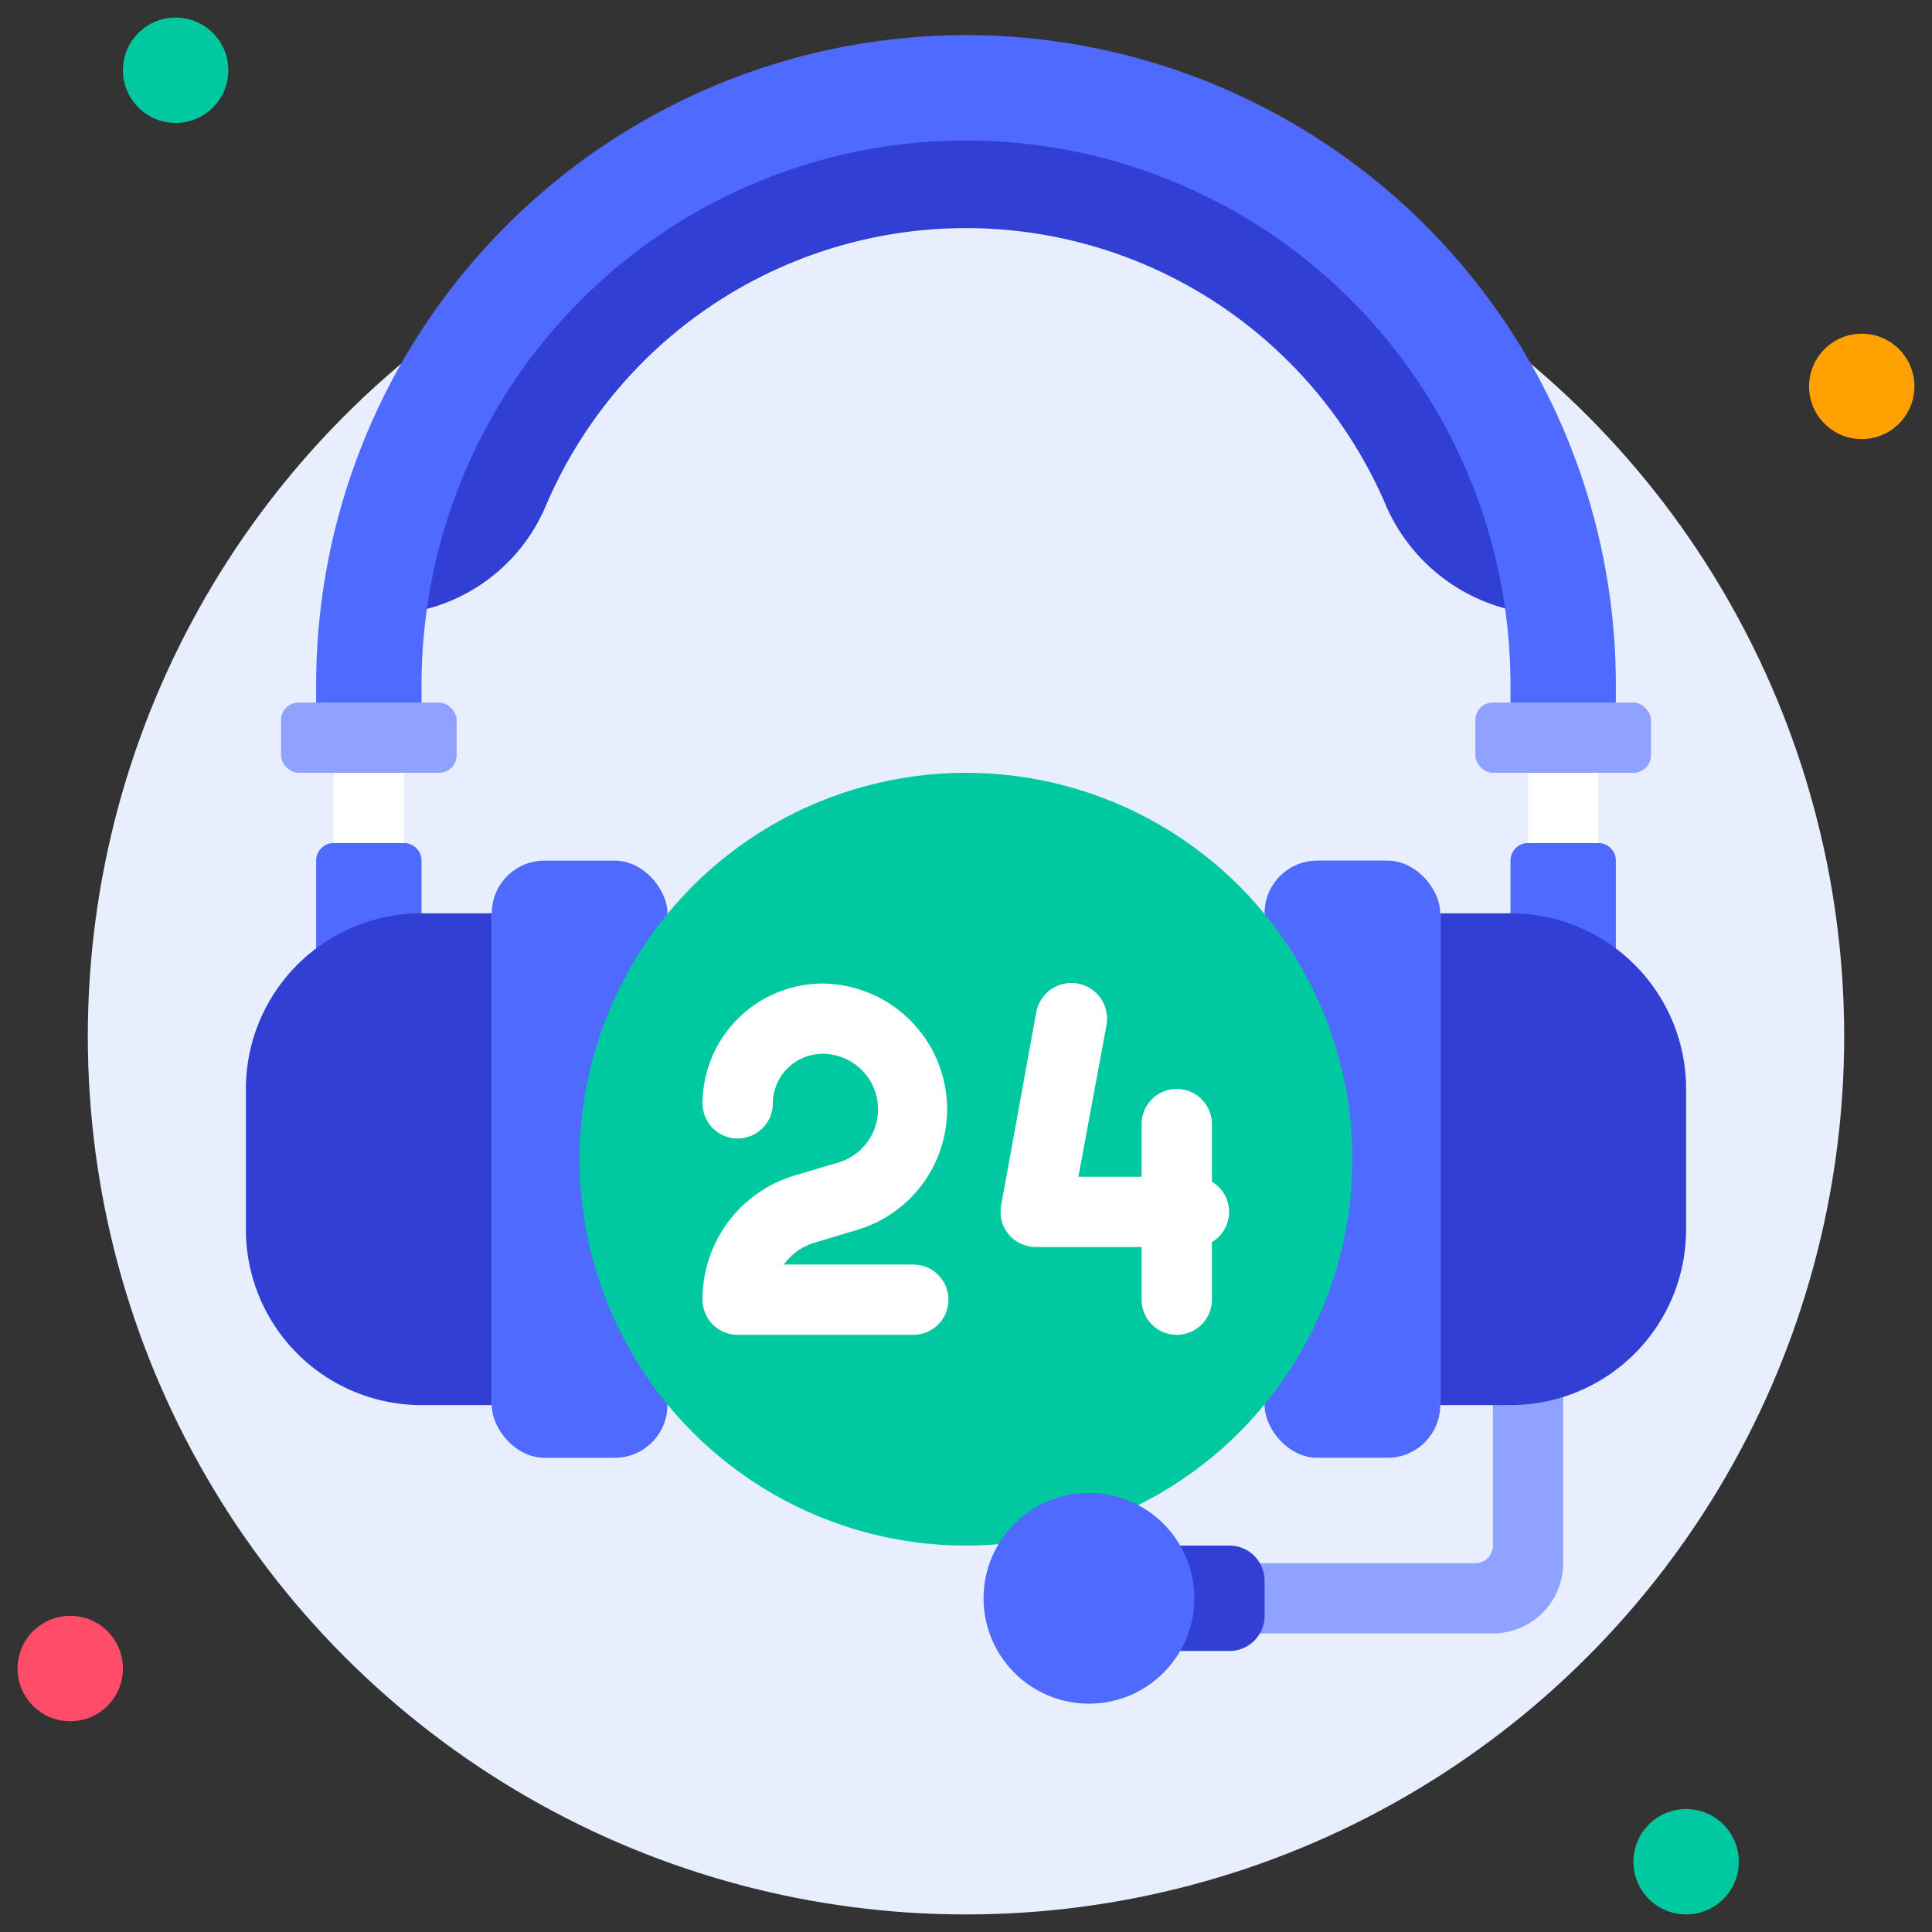
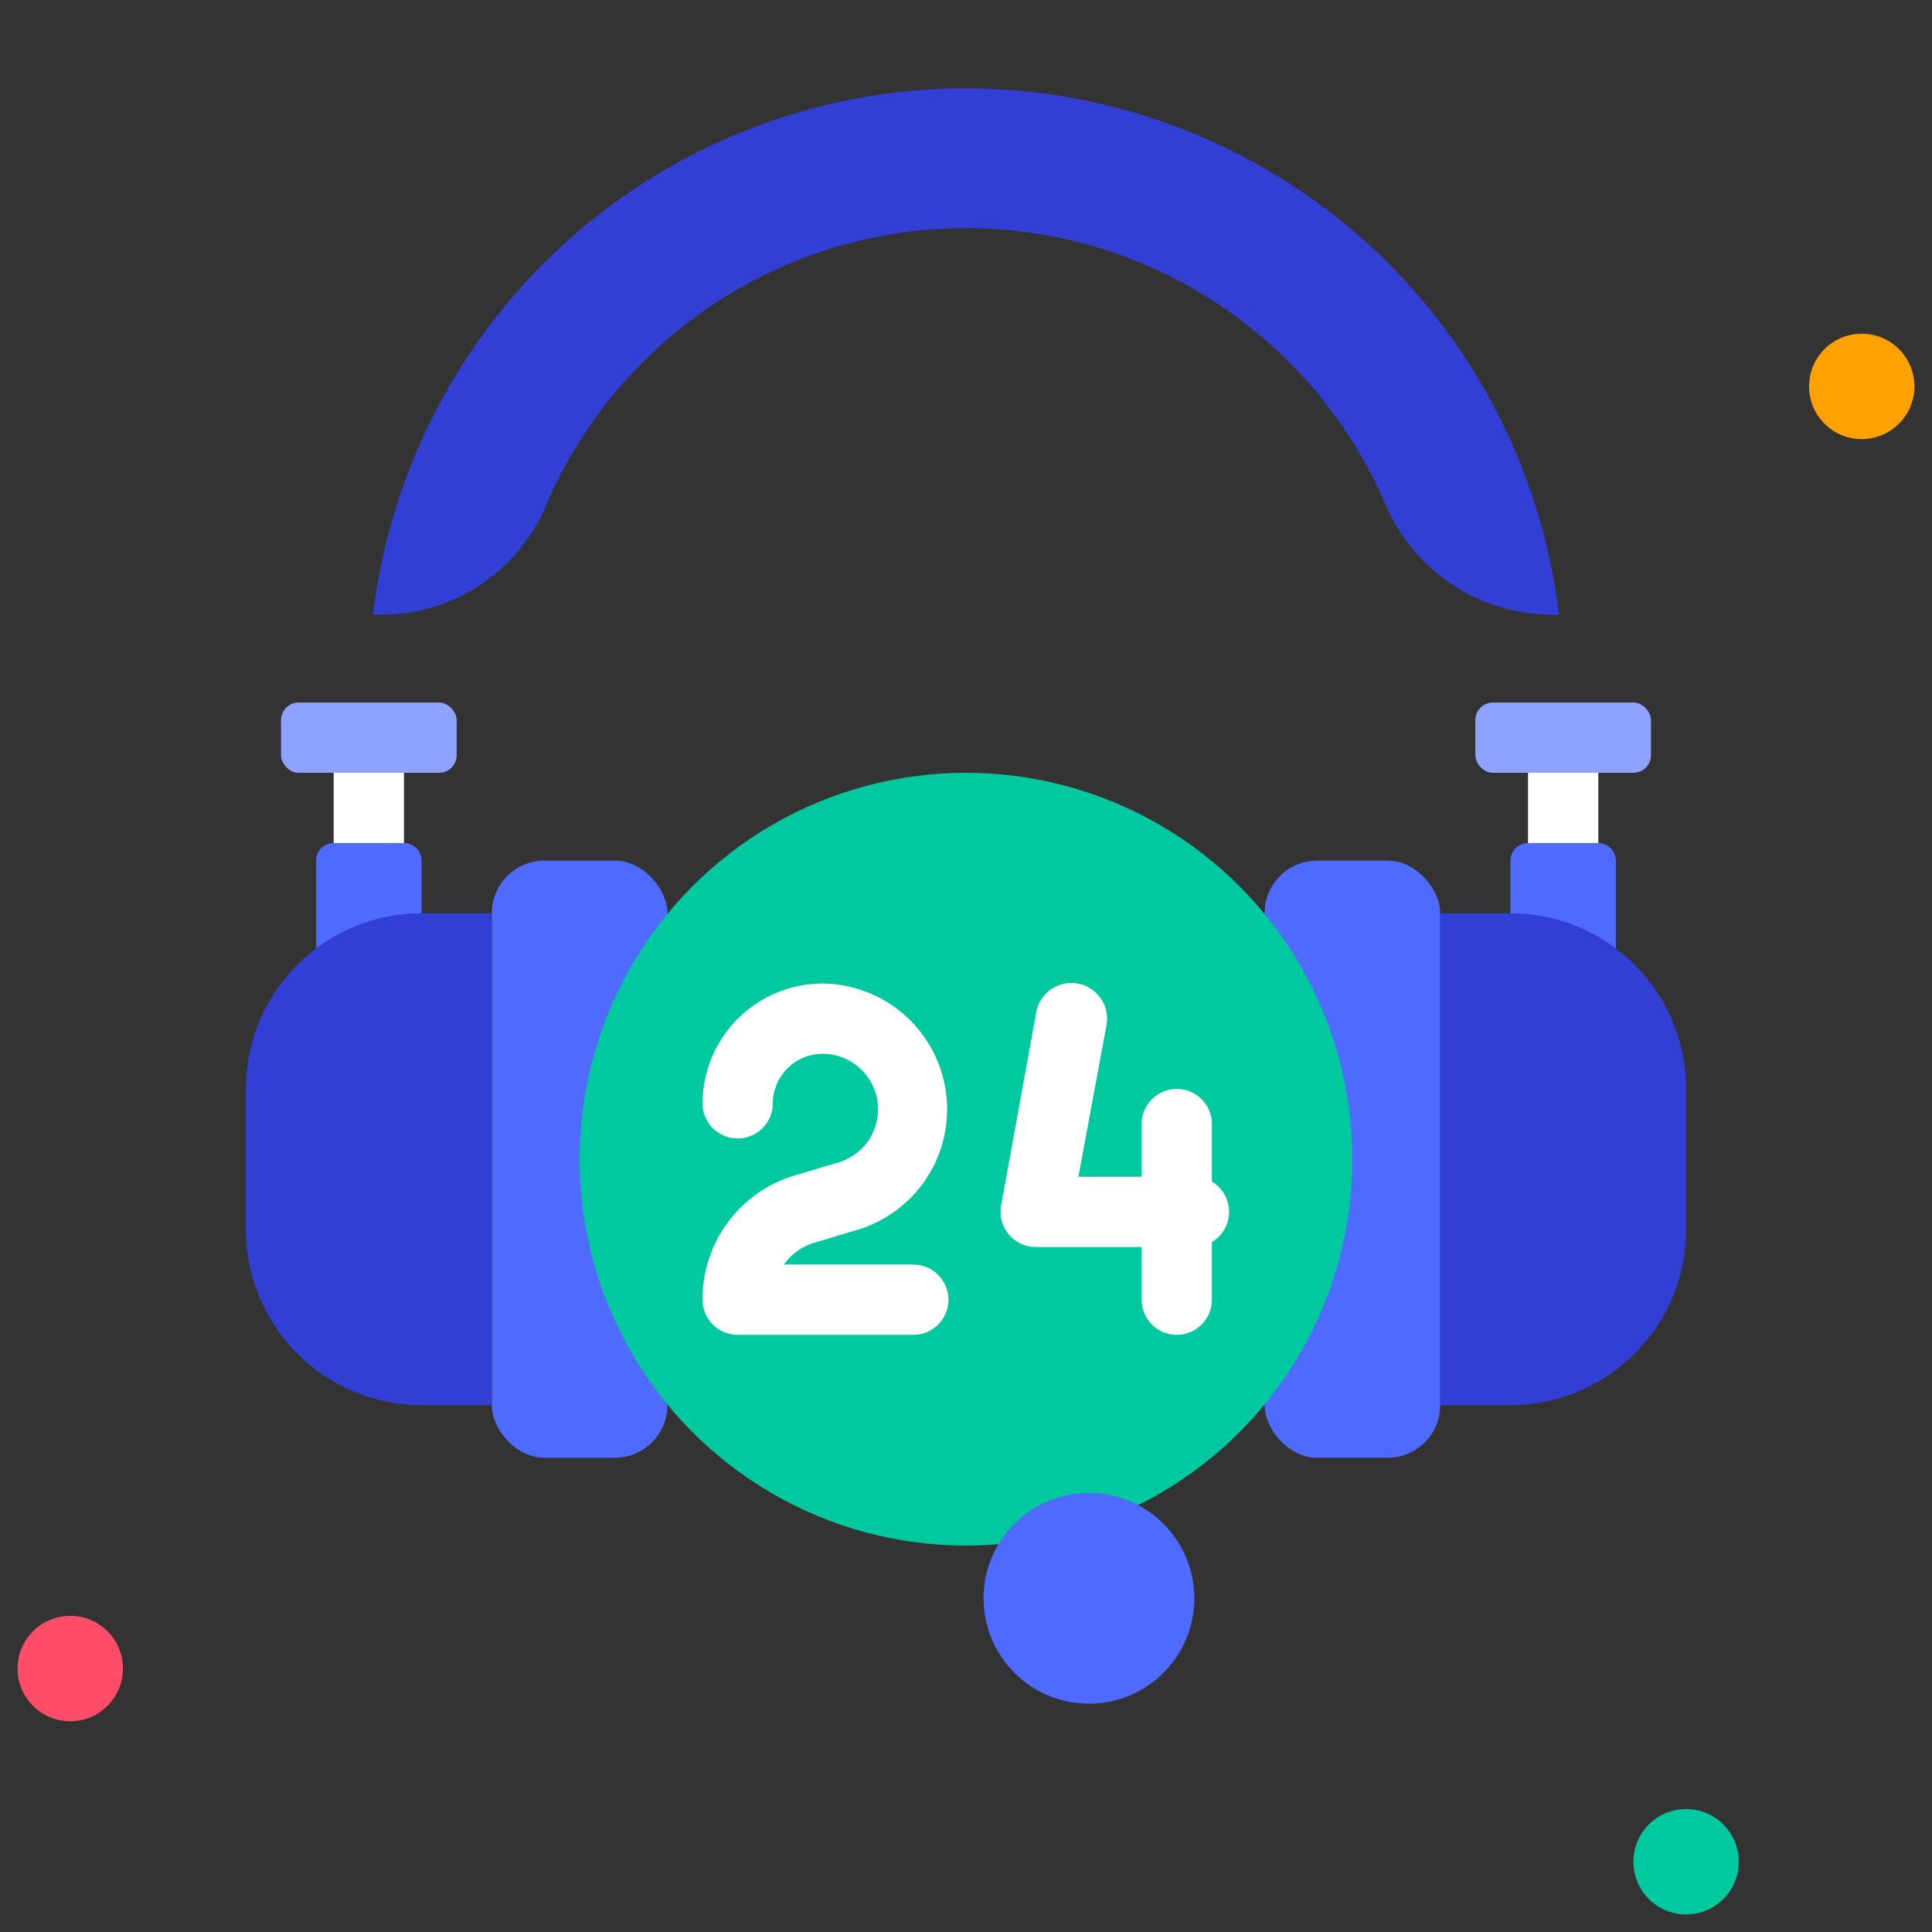
<svg xmlns="http://www.w3.org/2000/svg" viewBox="0 0 110 110">
  <rect x="0" y="0" width="110" height="110" fill="#333333" stroke="none" />
  <g id="_10._24h_Support" data-name="10. 24h Support">
-     <circle cx="55" cy="59" fill="#e7efff" r="50" />
-     <circle cx="10" cy="4" fill="#00c99f" r="3" />
    <circle cx="106" cy="22" fill="#ffa100" r="3" />
    <circle cx="96" cy="106" fill="#00c99f" r="3" />
    <circle cx="4" cy="95" fill="#ff4d69" r="3" />
    <path d="m88.76 35h-.48a10.34 10.34 0 0 1 -9.43-6.36 26 26 0 0 0 -47.79.2 10.14 10.14 0 0 1 -9.34 6.16h-.48a34 34 0 0 1 67.52 0z" fill="#323fd4" />
-     <path d="m85 79v9a1 1 0 0 1 -1 1h-18v4h19a4 4 0 0 0 4-4v-10z" fill="#8fa2ff" />
-     <path d="m66 88h4a2 2 0 0 1 2 2v2a2 2 0 0 1 -2 2h-4a0 0 0 0 1 0 0v-6a0 0 0 0 1 0 0z" fill="#323fd4" />
    <path d="m19 48h4a1 1 0 0 1 1 1v6a0 0 0 0 1 0 0h-6a0 0 0 0 1 0 0v-6a1 1 0 0 1 1-1z" fill="#4e6aff" />
    <rect fill="#4e6aff" height="34" rx="3" width="10" x="28" y="49" />
    <path d="m24 52h4a0 0 0 0 1 0 0v28a0 0 0 0 1 0 0h-4a10 10 0 0 1 -10-10v-8a10 10 0 0 1 10-10z" fill="#323fd4" />
    <path d="m19 44h4v4h-4z" fill="#fff" />
    <path d="m86 48h6a0 0 0 0 1 0 0v6a1 1 0 0 1 -1 1h-4a1 1 0 0 1 -1-1v-6a0 0 0 0 1 0 0z" fill="#4e6aff" transform="matrix(-1 0 0 -1 178 103)" />
    <rect fill="#4e6aff" height="34" rx="3" transform="matrix(-1 0 0 -1 154 132)" width="10" x="72" y="49" />
    <path d="m92 52h4a0 0 0 0 1 0 0v28a0 0 0 0 1 0 0h-4a10 10 0 0 1 -10-10v-8a10 10 0 0 1 10-10z" fill="#323fd4" transform="matrix(-1 0 0 -1 178 132)" />
    <path d="m87 44h4v4h-4z" fill="#fff" transform="matrix(-1 0 0 -1 178 92)" />
-     <path d="m55 2a37 37 0 0 0 -37 37v2a3 3 0 0 0 6 0v-2a31 31 0 0 1 62 0v2a3 3 0 0 0 6 0v-2a37 37 0 0 0 -37-37z" fill="#4e6aff" />
    <rect fill="#8fa2ff" height="4" rx="1" transform="matrix(-1 0 0 -1 178 84)" width="10" x="84" y="40" />
    <circle cx="55" cy="66" fill="#00c99f" r="22" />
    <path d="m46.39 70.75 2.49-.75a7.16 7.16 0 0 0 -2.06-14 6.85 6.85 0 0 0 -6.82 6.82 2 2 0 1 0 4 0 2.84 2.84 0 0 1 2.82-2.82 3.16 3.16 0 0 1 .91 6.19l-2.49.74a7.34 7.34 0 0 0 -5.24 7.07 2 2 0 0 0 2 2h10a2 2 0 1 0 0-4h-7.37a3.29 3.29 0 0 1 1.76-1.25z" fill="#fff" />
    <path d="m69 67.28v-3.28a2 2 0 0 0 -4 0v3h-3.6l1.6-8.64a2 2 0 0 0 -4-.72l-2 11a2 2 0 0 0 2 2.36h6v3a2 2 0 0 0 4 0v-3.28a2 2 0 0 0 0-3.44z" fill="#fff" />
    <circle cx="62" cy="91" fill="#4e6aff" r="6" />
    <rect fill="#8fa2ff" height="4" rx="1" width="10" x="16" y="40" />
  </g>
</svg>